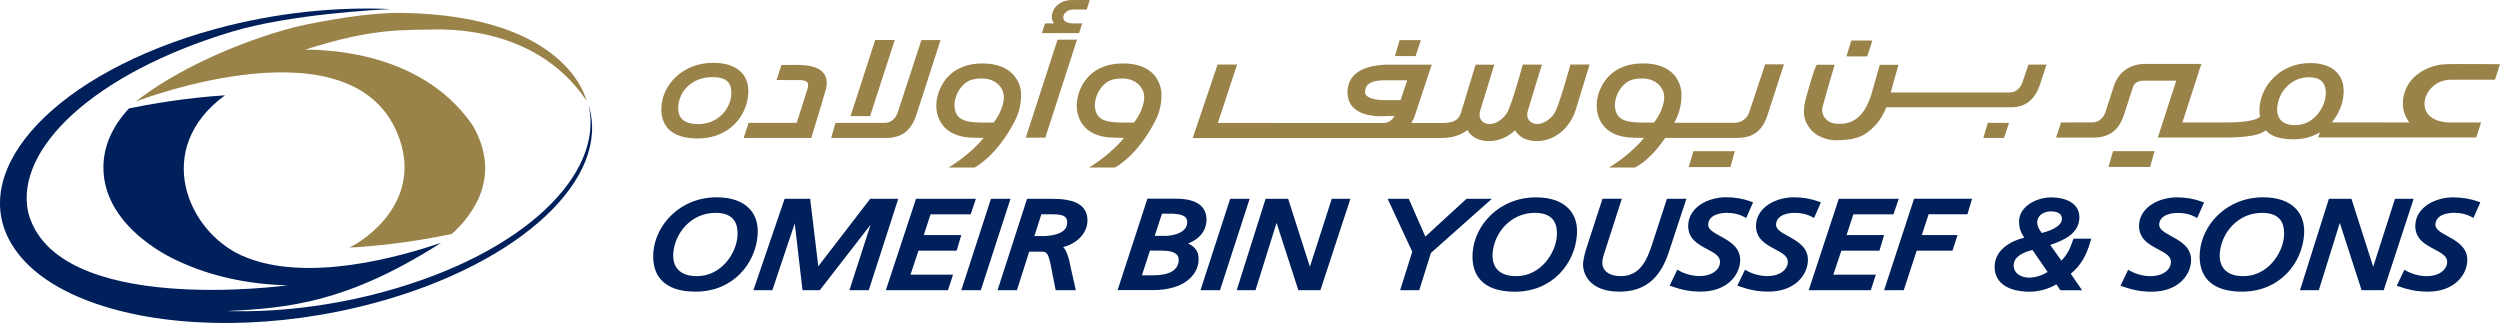
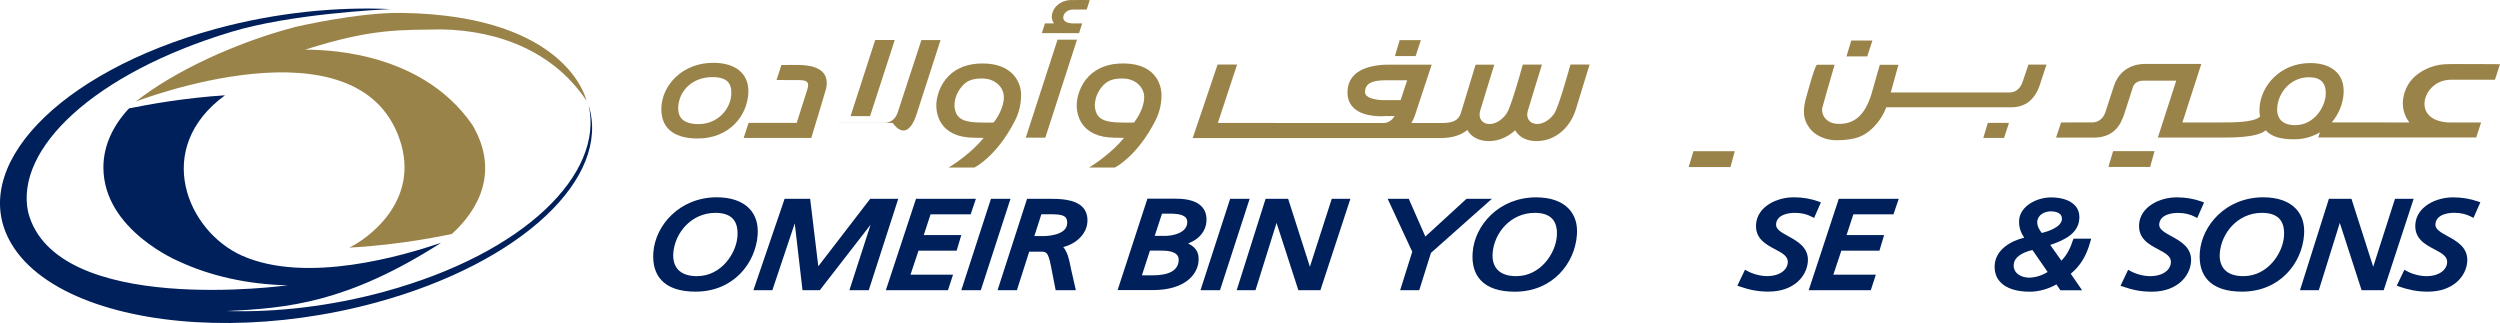
<svg xmlns="http://www.w3.org/2000/svg" version="1.1" id="Layer_1" x="0px" y="0px" viewBox="0 0 500 64.61" style="enable-background:new 0 0 500 64.61;" xml:space="preserve">
  <style type="text/css">
	.st0{fill:#9A8348;}
	.st1{fill:#00205C;}
</style>
  <g>
    <path class="st0" d="M80.34,2.58c-8.76-0.13-21.23,2.8-21.23,2.8c0.02-0.01,0.04-0.01,0.06-0.02C47.02,8.54,34.75,14.31,27.17,20.3   c0.55-0.18,44.4-17.14,52.79,7.66c4.18,12.37-6.62,19.9-10.1,21.56c10.52-0.52,20.25-2.67,20.51-2.73   c5.05-4.56,9.72-12.25,4.11-21.8C83.78,9.48,63.19,10,61.03,9.93c-0.01,0-0.02,0-0.02-0.01c0.01,0,0.02,0,0.04,0   c-0.01,0-0.02,0.01-0.02,0.01s0.03-0.01,0.08-0.03c13.51-4.28,18.91-3.86,27.08-4.02c12.24,0.2,22.88,4.88,29.11,14.27   C117.3,20.15,113.72,3.07,80.34,2.58" />
    <path class="st1" d="M117.73,21.06L117.73,21.06c3.09,13.65-12.68,29.57-40.82,37.26c-10.75,2.94-21.65,4.18-31.6,3.89   c12.23-0.58,24.14-1.64,42.91-13.65c-7.55,2.56-26.92,8.32-39.84,2.56C37.41,46.21,30.47,29.67,45,19.06   c-7.99,0.51-15.24,1.81-19.2,2.62c-3.25,3.47-5.12,7.5-5.12,11.8c0,12.58,15.16,18.82,15.19,18.83c6.07,2.83,13.54,4.57,21.66,4.75   c0,0-46.48,6.41-51.91-14.65C2.97,29.79,18.72,14.7,46.23,6.38c11.81-3.57,29.45-4.44,31.93-4.56c-10.66-0.5-22.9,0.65-35.1,3.98   C11.61,14.41-6.66,33.62,2.26,48.72c2.94,4.99,8.49,8.9,15.72,11.59c0.87,0.33,1.78,0.63,2.7,0.92   c14.55,4.57,34.87,4.66,54.67-0.76C104.42,52.52,122.23,35.51,117.73,21.06" />
    <path class="st1" d="M149.93,41.78c-1.41-1.52-3.68-2.32-6.57-2.32c-7.44,0-12.29,5.6-12.69,11.02c-0.17,2.35,0.37,4.22,1.61,5.55   c1.42,1.53,3.72,2.3,6.83,2.3c7.6,0,12.01-5.71,12.42-11.34C151.68,44.85,151.15,43.09,149.93,41.78 M139.38,55.23   c-1.69,0-2.96-0.44-3.77-1.31c-0.72-0.78-1.05-1.92-0.95-3.3c0.29-3.95,3.53-8.05,8.44-8.05c1.57,0,2.74,0.4,3.47,1.18   c0.63,0.68,0.94,1.65,0.94,2.92c0,0.19-0.01,0.39-0.02,0.6C147.26,50.61,144.31,55.23,139.38,55.23" />
    <path class="st1" d="M174.04,39.76c0,0-9.48,12.32-10.38,13.49c-0.17-1.43-1.63-13.49-1.63-13.49h-0.3h-4.81l-6.24,18.28h3.79   c0,0,3.71-11.06,4.48-13.36c0.28,2.38,1.55,13.36,1.55,13.36h3.46c0,0,8.29-10.7,10.16-13.1c-0.9,2.76-4.24,13.1-4.24,13.1h3.87   l5.9-18.28H174.04z" />
    <path class="st1" d="M186.11,42.87h8.02l1.05-3.11h-0.46H183.2l-6.03,18.28h12.42l1.02-3.11h-8.51c0.17-0.53,1.46-4.41,1.6-4.8   h7.63l0.93-3.11h-7.51C184.81,46.8,185.98,43.28,186.11,42.87" />
    <polygon class="st1" points="201.64,39.76 198.19,39.76 192.26,58.04 196.16,58.04 202.1,39.76  " />
    <path class="st1" d="M209.72,39.76h-3.98h-0.33l-5.9,18.28h3.87c0,0,2.32-7.27,2.46-7.71h2.25c1.14,0,1.52,0,2.08,2.8l0.96,4.91   h4.04l-0.96-4.22c0,0-0.15-0.73-0.15-0.73c-0.23-1.18-0.57-2.69-1.41-3.68c2.66-0.67,4.65-2.65,4.82-4.93l0.02-0.36v-0.06   c0-1.05-0.32-1.93-0.94-2.6C214.95,39.76,211.8,39.76,209.72,39.76 M213.44,44.53c0,0.01-0.01,0.23-0.01,0.23   c-0.17,2.34-4.11,2.46-4.89,2.46h-1.67c0.2-0.61,1.28-3.98,1.4-4.36h2.37c1.28,0,2.09,0.2,2.48,0.62   C213.33,43.73,213.44,44.07,213.44,44.53" />
    <path class="st1" d="M237.62,48.69c2.17-0.81,3.53-2.4,3.67-4.39l0,0l0,0l0.01-0.35v-0.05c0-1.03-0.31-1.89-0.93-2.56   c-0.98-1.06-2.71-1.6-5.14-1.6h-5.41h-0.34l-5.96,18.28h7.02c6.45,0,8.97-3.12,9.17-5.8l0.01-0.37v-0.06   C239.74,50.35,239.06,49.4,237.62,48.69 M237.45,44.55c-0.13,2.07-2.89,2.63-4.5,2.63h-2.01c0.23-0.69,1.34-4.08,1.46-4.45h1.58   c0.61,0,2.43,0,3.14,0.75c0.22,0.24,0.33,0.54,0.33,0.93C237.45,44.41,237.45,44.55,237.45,44.55 M235.74,51.98   c0,0.01,0,0.12,0,0.12c-0.12,1.97-1.89,2.97-5.26,2.97h-2.1c0.22-0.69,1.5-4.61,1.61-4.95h2.31c1.52,0,2.56,0.28,3.07,0.82   C235.62,51.21,235.74,51.56,235.74,51.98" />
    <polygon class="st1" points="249.48,39.76 246.03,39.76 240.1,58.04 244,58.04 249.93,39.76  " />
    <path class="st1" d="M261.98,53.35c-0.54-1.7-4.35-13.59-4.35-13.59h-0.24h-4.27l-5.78,18.28h3.76c0,0,3.68-11.74,4.21-13.46   c0.56,1.71,4.36,13.46,4.36,13.46h4.41l6-18.28h-3.73C266.35,39.76,262.53,51.64,261.98,53.35" />
    <path class="st1" d="M298.38,39.76h-5.08c0,0-7.61,6.97-8.23,7.55c-0.33-0.76-3.32-7.55-3.32-7.55h-0.22h-4l0.22,0.47   c0.45,0.97,4.19,9.02,4.7,10.12c-0.08,0.26-2.42,7.69-2.42,7.69h3.82c0,0,2.28-7.29,2.34-7.46c0.74-0.66,10.39-9.22,11.53-10.24   L298.38,39.76z" />
    <path class="st1" d="M307.21,39.47c-7.43,0-12.29,5.6-12.68,11.02c-0.18,2.35,0.36,4.22,1.6,5.55c1.42,1.53,3.72,2.3,6.83,2.3   c7.61,0,12.01-5.71,12.42-11.34c0.17-2.14-0.37-3.89-1.59-5.21C312.37,40.26,310.11,39.47,307.21,39.47 M303.24,55.23   c-1.7,0-2.97-0.44-3.77-1.31c-0.72-0.78-1.05-1.92-0.94-3.3c0.28-3.95,3.52-8.05,8.44-8.05c1.57,0,2.74,0.4,3.47,1.18   c0.63,0.68,0.95,1.65,0.95,2.92c0,0.2-0.01,0.4-0.03,0.61C311.11,50.61,308.16,55.23,303.24,55.23" />
-     <path class="st1" d="M336.81,39.76h-3.42l-2.98,9.12c-0.99,3.07-2.37,6.34-6.24,6.34c-1.38,0-2.48-0.37-3.1-1.06   c-0.46-0.49-0.66-1.13-0.6-1.91c0.02-0.33,0.14-0.84,0.33-1.44l3.57-11.06h-3.87l-2.88,8.85l0.02-0.01   c-0.04,0.1-0.09,0.24-0.17,0.48c-0.35,1.08-0.77,2.43-0.85,3.52c0,0.07-0.01,0.16-0.01,0.27c0,0.69,0.16,2.12,1.34,3.4   c1.26,1.36,3.3,2.07,5.89,2.07c4.97,0,8.11-2.47,9.88-7.78l3.56-10.8H336.81z" />
-     <path class="st1" d="M344.08,47.24c-1.35-0.74-2.52-1.38-2.44-2.39c0.15-2.12,2.91-2.28,3.75-2.28c1.3,0,2.42,0.26,3.41,0.79   l0.44,0.24l1.37-3.13l-0.45-0.17c-1.54-0.57-3.22-0.85-4.98-0.85c-3.46,0-7.27,1.88-7.53,5.37c-0.21,2.91,2,4.07,3.77,5   c1.67,0.88,2.67,1.47,2.58,2.73c-0.09,1.28-1.43,2.66-4.15,2.66c-1.3,0-2.85-0.41-3.97-1.04l-0.42-0.24l-1.53,3.19l0.48,0.18   c1.78,0.61,3.43,1.02,5.75,1.02c5.11,0,7.66-3.11,7.87-6C348.21,49.51,345.92,48.25,344.08,47.24" />
    <path class="st1" d="M357.65,47.24c-1.35-0.74-2.52-1.38-2.44-2.39c0.16-2.12,2.92-2.28,3.75-2.28c1.31,0,2.43,0.26,3.41,0.79   c0-0.01,0.12,0.06,0.12,0.06l0.32,0.18l1.37-3.12l-0.45-0.17c-1.54-0.57-3.22-0.85-4.98-0.85c-3.46,0-7.27,1.88-7.54,5.37   c-0.21,2.91,2,4.07,3.77,5c1.66,0.88,2.67,1.47,2.58,2.73c-0.1,1.28-1.43,2.66-4.16,2.66c-1.3,0-2.85-0.41-3.97-1.04l-0.43-0.24   l-1.53,3.19l0.48,0.17c1.78,0.61,3.43,1.02,5.75,1.02c5.11,0,7.66-3.11,7.87-6C361.79,49.52,359.5,48.25,357.65,47.24" />
    <path class="st1" d="M370.67,42.87h8.02l1.06-3.11h-0.47h-11.52l-6.02,18.28h12.42l1.01-3.11h-8.5c0.24-0.71,1.47-4.42,1.6-4.8   h7.62l0.93-3.11h-7.51C369.52,46.34,370.55,43.24,370.67,42.87" />
-     <path class="st1" d="M382.81,39.76l-5.99,18.28h3.93c0,0,2.44-7.47,2.59-7.91h7.15l1.02-3.11h-7.15c0.22-0.68,1.24-3.78,1.36-4.16   h7.77l0.92-3.11h-0.44H382.81z" />
    <path class="st1" d="M414.58,48.04c-0.42,1.32-1.05,2.82-2.3,4.09c-0.33-0.47-1.91-2.69-2.23-3.14c2.94-0.99,5.6-2.33,5.81-5.2   c0,0,0.02-0.28,0.02-0.28v-0.04c0-0.94-0.3-1.75-0.9-2.39c-0.97-1.03-2.65-1.6-4.75-1.6c-2.92,0-6.2,1.74-6.41,4.55   c0,0.06,0,0.37,0,0.37v0.06c0,1.07,0.34,2.08,1.02,3.07c-2.79,0.69-5.68,2.43-5.9,5.45c0,0.01-0.01,0.11-0.01,0.11l0,0.26v0.05   c0,1.18,0.37,2.19,1.12,3c1.18,1.27,3.22,1.94,5.91,1.94c1.81,0,3.8-0.57,5.32-1.47c0.23,0.32,0.8,1.18,0.8,1.18h4.34   c0,0-1.99-2.9-2.27-3.3c1.9-1.56,3.16-3.6,3.92-6.44c0,0,0.05-0.16,0.05-0.16l0.12-0.42h-3.52L414.58,48.04z M410.19,42.27   c0.84,0,1.51,0.21,1.87,0.59c0.22,0.24,0.32,0.53,0.32,0.89l0,0.13c-0.12,1.59-2.9,2.44-4.03,2.72c-0.5-0.68-0.9-1.33-0.9-2.09   c0,0,0-0.16,0-0.16C407.55,42.93,408.94,42.27,410.19,42.27 M402.75,52.91c0.12-1.68,2.06-2.51,3.74-2.91   c0.23,0.33,2.69,3.89,3.04,4.4c-1.64,1.01-3.16,1.13-3.61,1.13c-1.1,0-2.05-0.35-2.62-0.96c-0.37-0.4-0.57-0.9-0.57-1.46   C402.74,53.09,402.75,52.91,402.75,52.91" />
    <path class="st1" d="M440.34,40.32c-1.54-0.57-3.22-0.85-4.98-0.85c-3.46,0-7.28,1.88-7.54,5.37c-0.2,2.91,2.01,4.06,3.78,5   c1.66,0.88,2.68,1.47,2.58,2.73c-0.09,1.28-1.43,2.66-4.15,2.66c-1.3,0-2.86-0.41-3.97-1.04l-0.43-0.24l-1.52,3.19l0.48,0.18   c1.78,0.61,3.43,1.02,5.75,1.02c5.11,0,7.66-3.11,7.87-6c0.21-2.83-2.09-4.09-3.93-5.1c-1.35-0.74-2.52-1.38-2.44-2.38   c0.16-2.12,2.91-2.28,3.75-2.28c1.3,0,2.42,0.26,3.42,0.79c-0.01-0.01,0.11,0.06,0.11,0.06l0.32,0.18l1.37-3.12L440.34,40.32z" />
    <path class="st1" d="M459.21,41.78c-1.4-1.52-3.68-2.32-6.56-2.32c-7.44,0-12.29,5.6-12.69,11.02c-0.17,2.34,0.37,4.21,1.6,5.55   c1.43,1.53,3.72,2.3,6.83,2.3c7.6,0,12.01-5.71,12.42-11.34C460.97,44.85,460.44,43.1,459.21,41.78 M448.67,55.23   c-1.69,0-2.96-0.44-3.76-1.31c-0.72-0.78-1.06-1.92-0.95-3.3c0.3-3.95,3.53-8.05,8.44-8.05c1.58,0,2.75,0.4,3.48,1.18   c0.63,0.68,0.94,1.65,0.94,2.91c0,0.2,0,0.4-0.02,0.61C456.55,50.61,453.59,55.23,448.67,55.23" />
    <path class="st1" d="M482.27,39.76H479c0,0-3.82,11.89-4.36,13.59c-0.56-1.7-4.35-13.59-4.35-13.59h-4.51L460,58.04h3.76   c0,0,3.68-11.74,4.2-13.46c0.56,1.71,4.36,13.46,4.36,13.46h4.42l5.99-18.28H482.27z" />
    <path class="st1" d="M490.61,39.47c-3.46,0-7.28,1.88-7.54,5.37c-0.21,2.91,2,4.07,3.78,5c1.66,0.88,2.67,1.47,2.58,2.73   c-0.1,1.28-1.44,2.66-4.16,2.66c-1.29,0-2.85-0.41-3.96-1.04c0,0.01-0.12-0.07-0.12-0.07l-0.31-0.17l-1.53,3.19l0.47,0.17   c1.79,0.61,3.44,1.02,5.75,1.02c5.11,0,7.67-3.11,7.88-6c0.2-2.83-2.09-4.09-3.93-5.1c-1.35-0.74-2.52-1.38-2.44-2.39   c0.16-2.12,2.91-2.28,3.76-2.28c1.3,0,2.41,0.26,3.41,0.79c-0.02-0.01,0.12,0.06,0.12,0.06l0.32,0.18l1.38-3.13l-0.45-0.16   C494.04,39.75,492.37,39.47,490.61,39.47" />
    <polygon class="st0" points="430.91,30.22 430.47,30.22 422.62,30.22 421.68,33.39 430.03,33.39  " />
    <polygon class="st0" points="337.74,33.41 346.09,33.41 346.96,30.24 346.53,30.24 338.68,30.24  " />
    <polygon class="st0" points="284.17,8.03 283.71,8.03 279.93,8.03 278.99,11.21 283.13,11.21  " />
    <path class="st0" d="M293.48,26c0.76,1.4,2.28,2.22,4.32,2.22c1.91,0,3.74-0.79,5.23-2.17c0.77,1.37,2.28,2.17,4.3,2.17   c3.5,0,6.56-2.44,7.79-6.19c0-0.01,2.8-9.12,2.8-9.12h-3.83l-0.07,0.24c-0.02,0.08-2.22,8.06-3.12,9.48   c-0.81,1.28-2.23,2.17-3.44,2.17c-0.71,0-1.3-0.27-1.66-0.75c-0.38-0.52-0.46-1.24-0.2-2.01c-0.02-0.01,2.66-8.7,2.66-8.7   l0.13-0.42h-3.83l-0.07,0.24c-0.77,2.8-2.4,8.39-3.13,9.48c-0.84,1.29-2.22,2.17-3.43,2.17c-0.72,0-1.31-0.27-1.66-0.75   c-0.38-0.52-0.46-1.24-0.21-2.01c-0.01-0.01,2.67-8.7,2.67-8.7l0.13-0.42h-3.74l-2.97,9.76c-0.47,1.37-1.52,1.91-3.74,1.91h-6.14   c0.27-0.42,0.51-0.95,0.69-1.44c0-0.01,3.38-10.23,3.38-10.23h-9.05c-5.1,0.17-7.79,2.1-7.79,5.56c0,1.31,0.45,2.37,1.32,3.17   c2.17,1.95,6.18,1.57,6.35,1.55c0,0,1.11,0,1.77,0c-0.48,0.75-1.15,1.26-1.94,1.38c-0.01,0-0.49,0.01-0.49,0.01   s-28.98-0.01-32.94-0.01c0.27-0.8,3.85-11.69,3.85-11.69h-0.45h-3.45l-4.98,14.71h49.73C290.47,27.58,292.16,27.05,293.48,26    M281.44,16.04c-0.22,0.68-1.2,3.62-1.32,3.99h-3.04c-0.76,0.03-2.91-0.08-3.74-0.87c-0.22-0.21-0.33-0.46-0.33-0.76   c0-1.63,1.27-2.35,4.13-2.35H281.44z" />
    <polygon class="st0" points="215.41,7.92 214.96,7.93 211.51,7.93 205.15,27.54 209.06,27.54  " />
    <path class="st0" d="M139.52,27.7c6.39,0,9.94-4.59,10.15-9.12c0.07-1.66-0.4-3.07-1.38-4.09c-1.21-1.26-3.15-1.93-5.63-1.93   c-6.24,0-10.18,4.5-10.38,8.86c-0.09,1.84,0.38,3.31,1.4,4.37C134.9,27.05,136.86,27.7,139.52,27.7 M139.72,24.82   c-1.57,0-2.7-0.35-3.36-1.04c-0.47-0.5-0.72-1.2-0.72-2.08c0-0.07,0-0.15,0-0.23c0.16-3.51,3.03-6.05,6.82-6.05   c1.49,0,2.5,0.31,3.1,0.93c0.52,0.55,0.75,1.37,0.7,2.49C146.15,21.72,143.6,24.82,139.72,24.82" />
    <polygon class="st0" points="178.95,8 178.49,8 175.04,8 170.11,23.23 174.01,23.23  " />
    <path class="st0" d="M216.44,4.68h-1.99c-1.14-0.04-1.82-0.49-1.8-1.2c0.01-0.74,0.79-1.57,1.9-1.57h2.79l0.61-1.9L216.14,0   C214.94,0,214.19,0,213.95,0.02c-1.26,0.08-2.12,0.69-2.52,1.05c-0.66,0.6-1.07,1.48-1.07,2.32v0.04c0.01,0.46,0.18,0.87,0.42,1.25   h-1.78l-0.63,1.95h7.44L216.44,4.68z" />
    <path class="st0" d="M194.95,27.55c0,0,1.05,0.02,1.78,0.03c-2.37,2.94-6,5.29-6.04,5.31l-0.96,0.61h5.16l0.07-0.03   c0.18-0.1,4.43-2.29,8.03-9.33c1.1-2.15,1.23-4.02,1.23-5.25c0-2.29-1.61-6.18-7.65-6.2c-2.87-0.01-5.17,0.83-6.83,2.49   c-1.83,1.83-2.48,4.33-2.48,5.9C187.25,22.61,187.81,27.55,194.95,27.55 M192.64,17c0.92-0.94,2.04-1.32,3.86-1.3   c2.81,0.03,4.19,2.03,4.26,3.44c0.01,0.09,0.01,0.18,0.01,0.27c0,2.34-1.63,4.59-2.04,5.1c-5.23,0.08-7.57-0.06-7.84-3.3   C190.89,19.63,191.5,18.16,192.64,17" />
    <path class="st0" d="M224.8,27.58c-2.37,2.94-6,5.29-6.03,5.31l-0.95,0.61h5.15l0.07-0.03c0.18-0.1,4.43-2.29,8.03-9.33   c1.1-2.15,1.23-4.02,1.23-5.25c0-0.63-0.21-6.17-7.65-6.2c-2.87-0.01-5.17,0.83-6.83,2.49c-1.83,1.83-2.48,4.32-2.48,5.9   c0,1.52,0.56,6.46,7.69,6.46C223.02,27.55,224.07,27.57,224.8,27.58 M220.71,17c0.92-0.94,2.04-1.32,3.86-1.3   c2.81,0.03,4.18,2.03,4.26,3.44c0.01,0.09,0.01,0.18,0.01,0.27c0,2.33-1.64,4.59-2.04,5.1c-5.23,0.08-7.57-0.06-7.84-3.3   C218.96,19.64,219.57,18.16,220.71,17" />
-     <path class="st0" d="M327.02,27.55c0,0,1.05,0.02,1.78,0.03c-2.36,2.94-5.99,5.29-6.03,5.31l-0.96,0.61h5.15l0.07-0.03   c0.12-0.05,2.92-1.31,6.01-5.89c0.33,0,14.5,0,14.5,0c3.92,0,5.24-2.42,5.95-4.53c0-0.01,3.3-10.19,3.3-10.19h-3.76l-3.24,9.73   c-0.41,1.13-1.59,1.96-2.79,1.97h-12.15c0.11-0.21,0.22-0.43,0.22-0.43c1.11-2.15,1.23-4.03,1.23-5.25c0-0.63-0.22-6.17-7.65-6.2   c-2.87-0.01-5.16,0.83-6.83,2.49c-1.83,1.83-2.49,4.32-2.49,5.9C319.32,22.61,319.88,27.55,327.02,27.55 M328.57,15.7   c2.81,0.03,4.18,2.03,4.26,3.44c0.01,0.09,0.01,0.18,0.01,0.27c0,2.33-1.64,4.59-2.04,5.1c-5.22,0.08-7.55-0.06-7.83-3.28   c0-1.61,0.61-3.07,1.74-4.23C325.63,16.06,326.76,15.68,328.57,15.7" />
-     <path class="st0" d="M183.26,23.02l4.85-15.01h-0.46l-3.37,0l-4.76,14.55c-0.46,1.26-1.42,2.01-2.56,2.01l-9.87,0.01l-0.85,3.01   h11.45C180.56,27.39,182.27,25.98,183.26,23.02" />
+     <path class="st0" d="M183.26,23.02l4.85-15.01h-0.46l-3.37,0l-4.76,14.55c-0.46,1.26-1.42,2.01-2.56,2.01l-9.87,0.01h11.45C180.56,27.39,182.27,25.98,183.26,23.02" />
    <path class="st0" d="M159.34,24.57h-9.62l-0.99,3.01h13.53l0.28-0.93c0.67-2.18,2.43-7.99,2.69-8.96c0.27-1.28,0.09-2.31-0.53-3.08   c-0.89-1.1-2.64-1.63-5.34-1.63h0L156.28,13l-0.97,3l4.59,0.02c0.83,0,1.37,0.16,1.59,0.47c0.1,0.14,0.14,0.33,0.14,0.53   c0,0.37-0.13,0.81-0.26,1.18C161.37,18.21,159.71,23.43,159.34,24.57" />
    <polygon class="st0" points="374.48,8.11 374.03,8.11 370.25,8.11 369.3,11.28 373.45,11.28  " />
    <path class="st0" d="M367.22,28.05c4.2,0,5.97-1.01,7.73-2.87c1.02-1.07,1.78-2.33,2.31-3.72h24.99c2.8,0,4.72-1.51,5.72-4.49   c0.01,0,1.33-4.05,1.33-4.05h-0.45h-3.16l-1.22,3.59c-0.45,1.23-1.38,1.97-2.5,1.98h-23.82c0.21-0.72,1.54-5.53,1.54-5.53h-3.73   l-1.74,6.09c-1.3,3.96-3.28,5.73-6.42,5.73c-1.5,0-2.31-0.59-2.74-1.09c-0.5-0.59-0.73-1.38-0.6-2.13c0.06-0.3,1.43-5.06,2.34-8.19   l0.12-0.42h-3.49l-0.04,0.01c-0.45,0.12-2.28,6.99-2.3,7.06c-0.78,3.08,0.04,4.54,0.88,5.67C363,27.09,365.15,28.05,367.22,28.05" />
    <polygon class="st0" points="396.66,27.59 400.81,27.59 401.8,24.57 401.34,24.57 397.56,24.57  " />
    <path class="st0" d="M490.15,15.95h8.84l1.01-3.11l-3.37-0.02c-3.65-0.02-7.09-0.03-7.73,0.04c-3.04,0.19-5.07,1.66-6.01,2.51   c-1.4,1.28-2.27,3.2-2.32,5.14c0,0.05,0,0.11,0,0.17c0,1.42,0.48,2.74,1.31,3.81c-1.22,0-14.3-0.01-15.53-0.01   c1.36-1.61,2.24-3.65,2.37-5.78c0.01-0.16,0.01-0.33,0.01-0.49c0-1.51-0.45-2.76-1.35-3.72c-1.16-1.23-3-1.88-5.33-1.88   c-5.99,0-9.86,4.52-10.14,8.89c-0.02,0.2-0.02,0.38-0.02,0.58c0,0.43,0.05,0.84,0.12,1.25c-1.23,1.17-5.51,1.17-7.84,1.16h-7.69   c0.26-0.8,3.78-11.7,3.78-11.7h-3.68h-7.41c-0.02,0-4.88-0.4-6.43,4.53l-1.67,5.15c-0.45,1.26-1.42,2.01-2.56,2.01l-6.29,0.01   l-1.01,3.03h7.55c3.98-0.01,5.32-2.46,6.05-4.59l1.78-5.53c0.02-0.07,0.37-1.27,2.08-1.27h6.58c-0.26,0.8-3.68,11.38-3.68,11.38   l9.38,0l1.51,0c4,0.04,8.9,0.06,10.7-1.45c0.03,0.03,0.07,0.09,0.07,0.09c1.1,1.17,2.86,1.71,5.55,1.71c1.94,0,3.68-0.49,5.21-1.4   c-0.1,0.29-0.35,1.04-0.35,1.04l31.61-0.01l0.97-2.99h-6.31c-3.16-0.1-5.04-1.52-5.01-3.79C484.94,18.41,487.06,15.95,490.15,15.95    M461.8,15.45c1.19,0,2.07,0.29,2.62,0.89c0.55,0.58,0.8,1.48,0.72,2.65c-0.16,2.53-2.37,6.04-6.11,6.04   c-1.29,0-2.24-0.33-2.86-0.99c-0.54-0.58-0.8-1.44-0.73-2.48C455.64,18.56,458.06,15.45,461.8,15.45" />
  </g>
</svg>